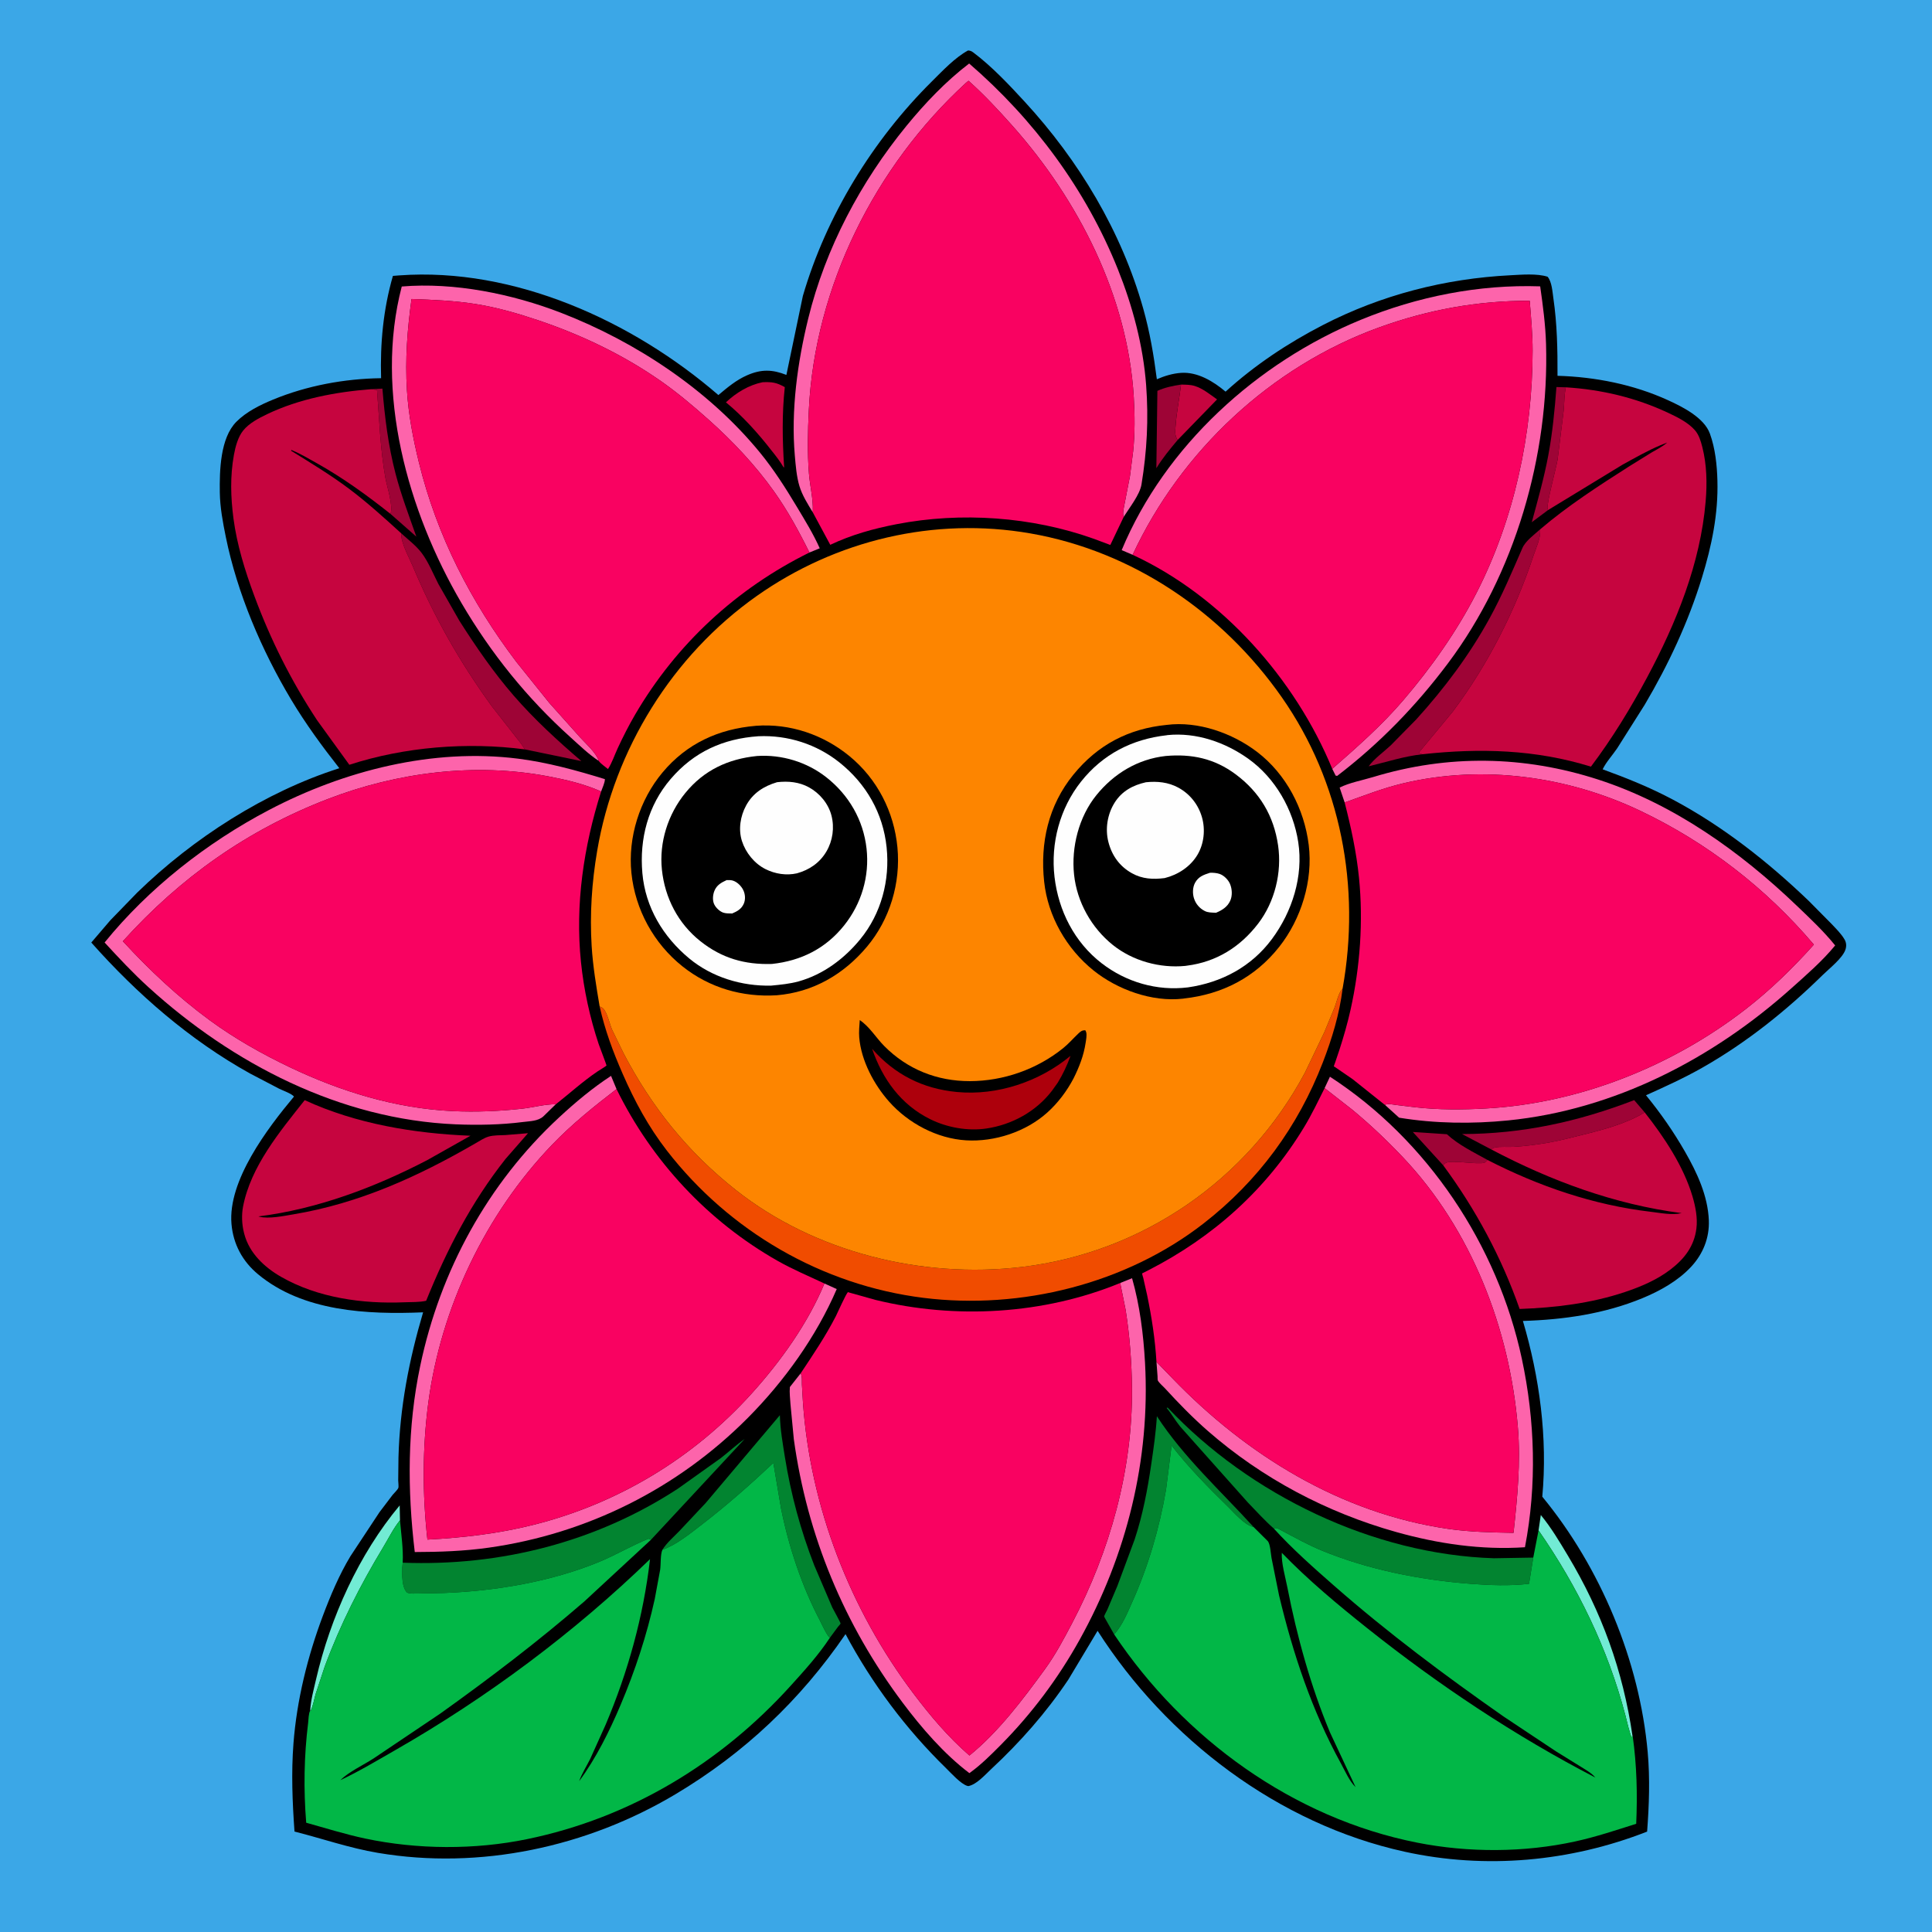
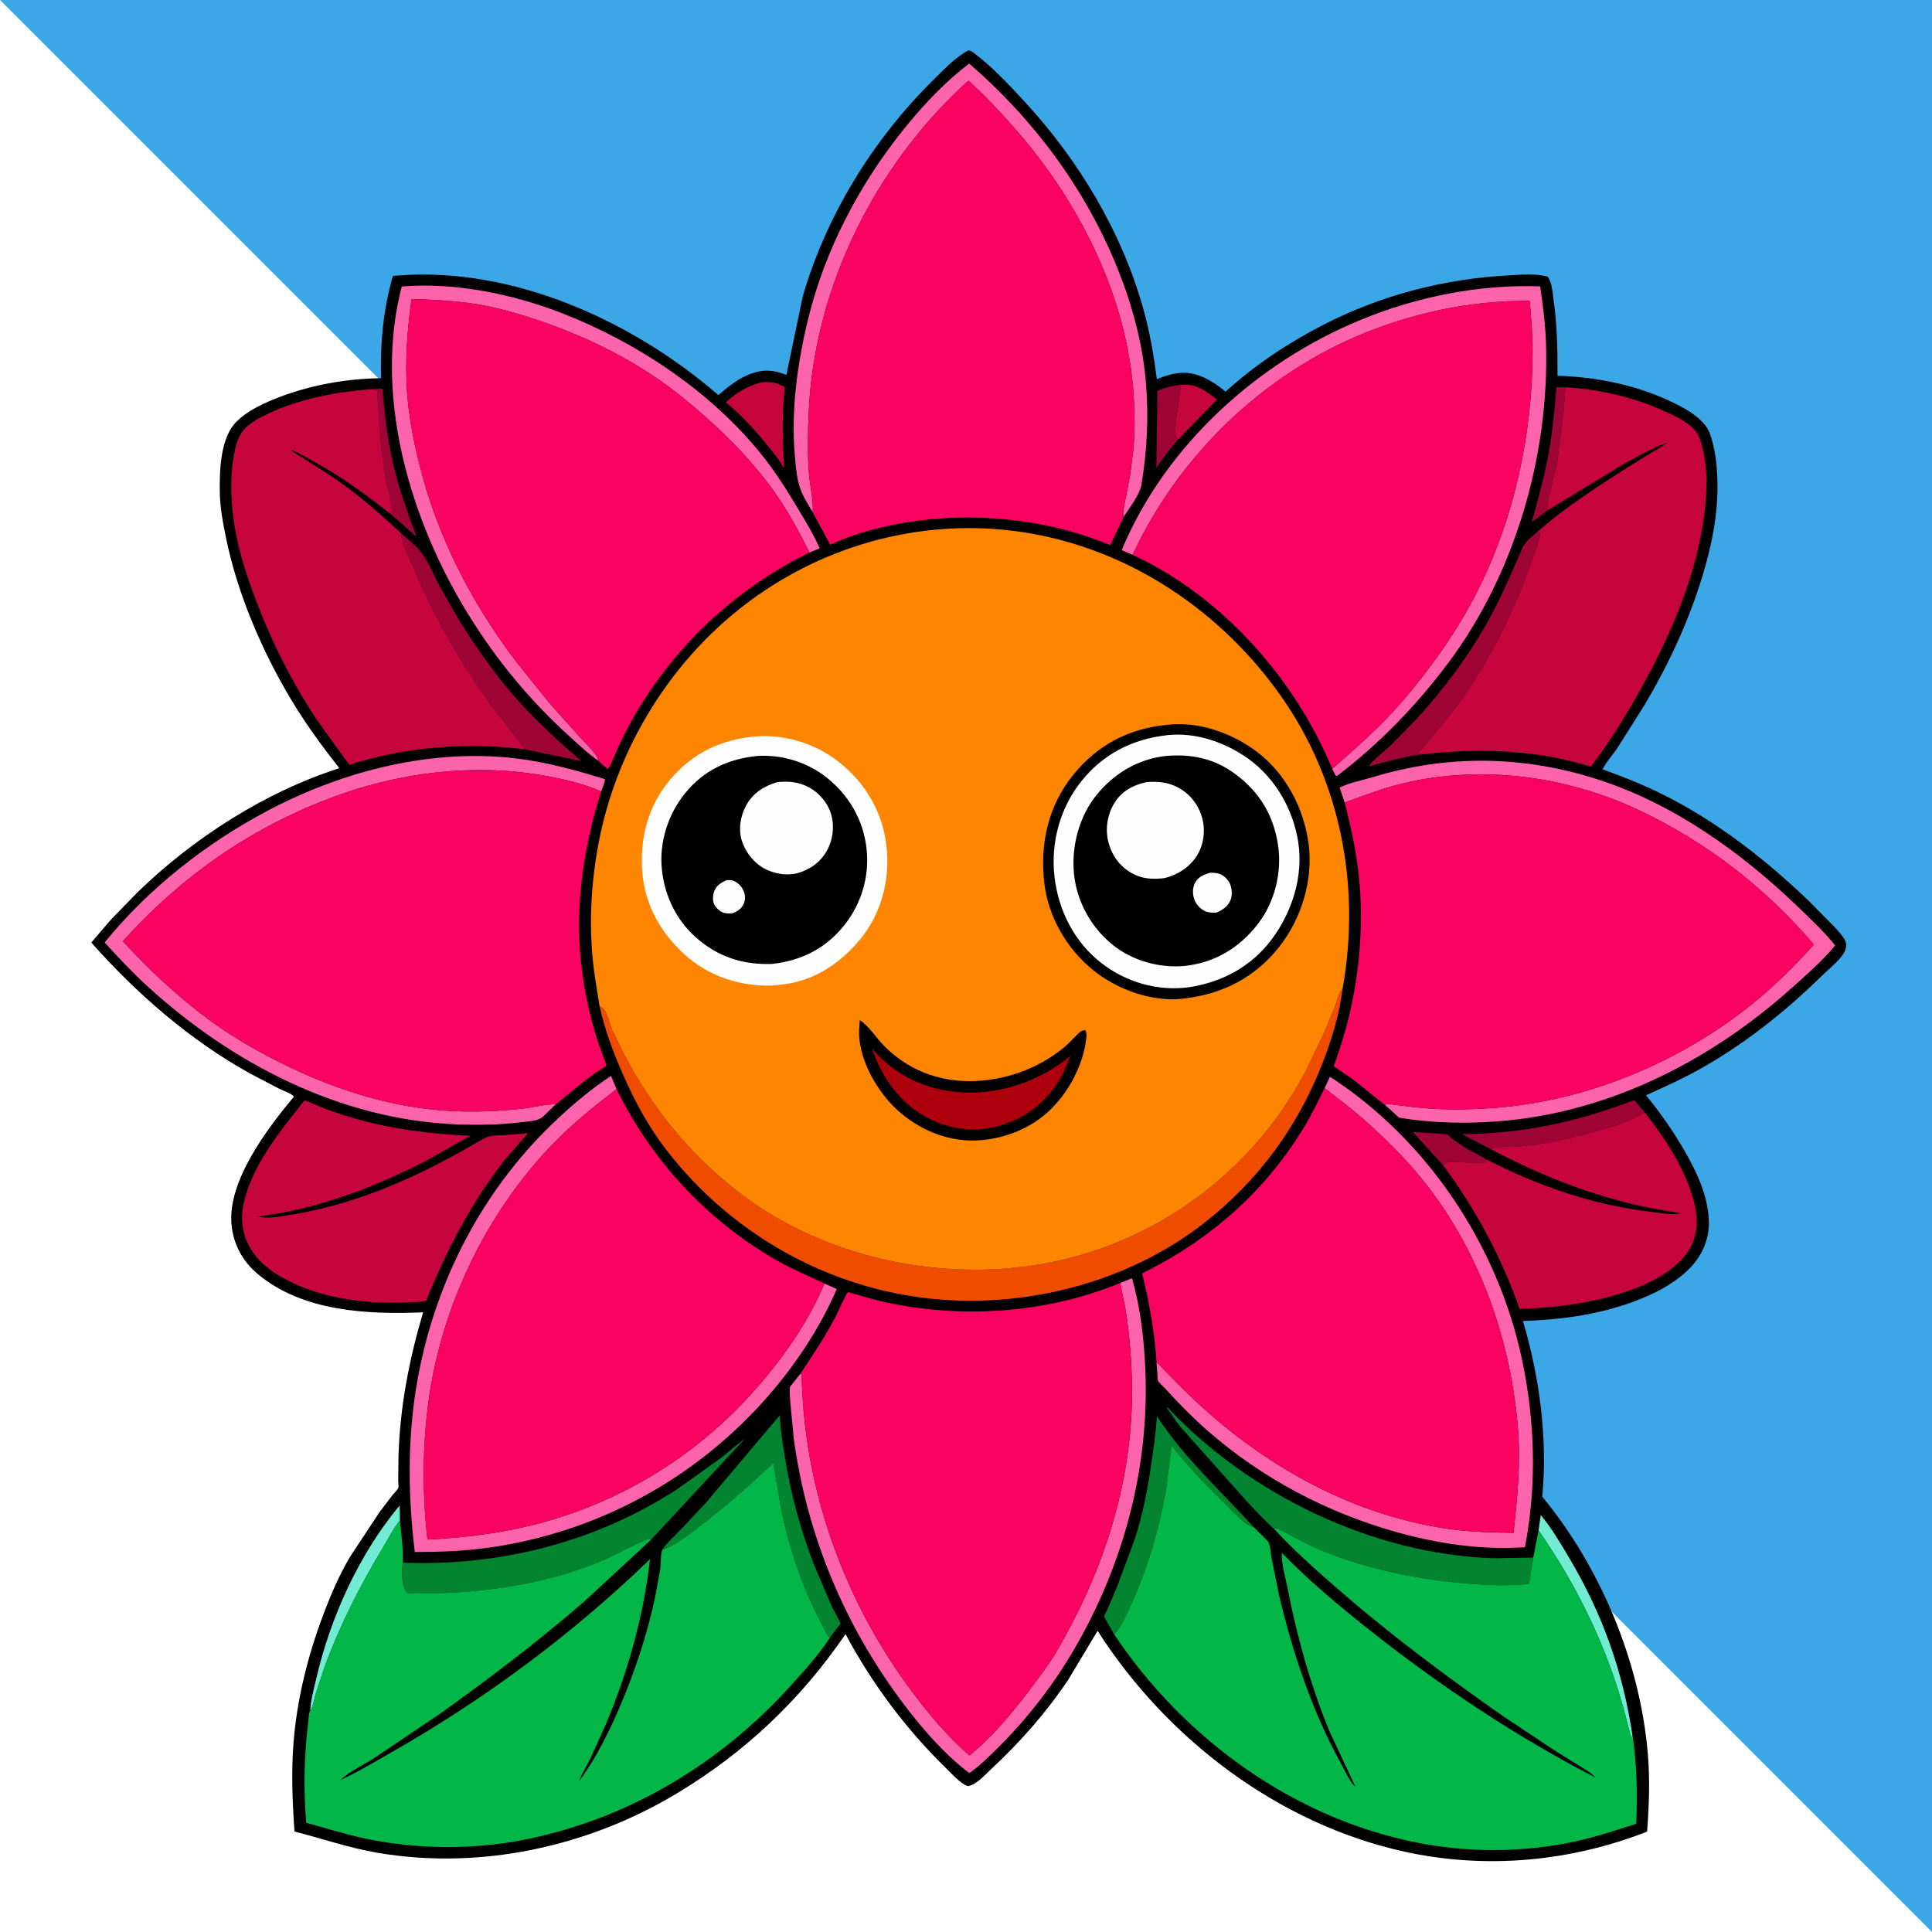
<svg xmlns="http://www.w3.org/2000/svg" version="1.1" style="display: block;" viewBox="0 0 2048 2048" width="1024" height="1024">
-   <path transform="translate(0,0)" fill="rgb(59,167,231)" d="M -0 -0 L 2048 0 L 2048 2048 L -0 2048 L -0 -0 z" />
+   <path transform="translate(0,0)" fill="rgb(59,167,231)" d="M -0 -0 L 2048 0 L 2048 2048 L -0 -0 z" />
  <path transform="translate(0,0)" fill="rgb(0,0,0)" d="M 1026.15 53.5 C 1028.65 53.638 1029.93 54.245 1031.94 55.763 C 1051.41 70.438 1069.61 89.781 1086.15 107.741 C 1143.7 170.25 1188.8 245.177 1211.92 327.278 C 1218.83 351.79 1223.07 376.809 1226.31 402.032 C 1234.41 398.52 1243.14 395.857 1251.99 395.251 C 1269.5 394.055 1286.32 404.307 1299.16 415.16 C 1330.13 386.988 1365.24 363.701 1402.37 344.537 C 1464.11 312.68 1531.76 295.295 1601 291.792 C 1612.82 291.194 1629.14 289.715 1640.5 293.338 C 1645.06 298.666 1645.63 309.23 1646.62 316.005 C 1650.64 343.599 1651.13 370.578 1651.03 398.366 C 1691.03 399.501 1731.69 407.569 1768.22 424.254 C 1783.62 431.29 1806.46 442.73 1812.59 459.712 C 1818.25 475.415 1820.07 492.88 1820.53 509.466 C 1821.5 544.933 1814.46 578.697 1804.09 612.455 C 1789.61 659.59 1768.58 704.559 1743.52 746.971 L 1714.26 793.255 C 1709.54 800.261 1702.41 808.041 1698.88 815.51 C 1724.64 824.875 1749.31 834.834 1773.55 847.74 C 1826.44 875.901 1874.24 913.662 1917.37 954.999 L 1941.37 979.25 C 1946.25 984.428 1951.65 989.666 1955.28 995.837 C 1957.28 999.261 1957.48 1002.98 1956.21 1006.72 C 1953.15 1015.75 1939.13 1026.67 1932.12 1033.55 C 1893.77 1071.18 1851.82 1104.85 1805.03 1131.5 C 1785.64 1142.55 1765.17 1151.88 1744.83 1161.03 C 1760.36 1179.99 1773.99 1199.6 1786.19 1220.85 C 1798.91 1243 1810.39 1267.57 1811.43 1293.54 C 1812.18 1312.17 1805.28 1329.32 1792.61 1342.89 C 1778.67 1357.84 1759.72 1368.41 1741.01 1376.13 C 1700.65 1392.78 1657.72 1398.93 1614.34 1400.26 C 1632.05 1460.1 1640.63 1524.19 1634.89 1586.55 C 1696.73 1661.65 1738.03 1760.75 1746.64 1857.5 C 1749.13 1885.47 1748.12 1913.61 1746.01 1941.57 C 1664.45 1973.55 1574.75 1981.73 1488.99 1962.89 C 1355.17 1933.49 1236.74 1843.33 1163.49 1728.73 L 1132.44 1780.5 C 1109.03 1815.46 1081.33 1846.82 1050.57 1875.44 C 1044.07 1881.49 1035.33 1891.59 1026.5 1893.34 L 1025.23 1893.07 C 1018.25 1890.85 1008.28 1879.65 1002.94 1874.44 C 960.258 1832.8 924.395 1784.8 896.302 1732.23 C 848.365 1802.24 788.985 1858.43 716.051 1901.95 C 622.199 1957.95 508.812 1982.41 400.594 1964.11 C 370.175 1958.97 341.872 1949.04 312.181 1941.51 C 309.956 1910.17 308.681 1879.4 311.094 1848 C 314.615 1802.18 326.081 1755.86 342.206 1712.94 C 350.288 1691.43 359.561 1669.4 371.441 1649.69 L 402.288 1602.97 L 416.194 1584.64 C 417.781 1582.68 421.412 1579.33 422.225 1577.27 C 422.773 1575.88 422.131 1570.98 422.116 1569.33 L 422.397 1545 C 423.813 1492.04 433.532 1441.86 448.506 1391.12 C 389.441 1393.58 321.211 1390.41 273.5 1350.75 C 257.003 1337.04 247.214 1318.79 245.379 1297.42 C 241.44 1251.54 283.406 1196.18 311.635 1162.42 C 309.08 1159.24 300.029 1156.11 296 1154.13 L 265.11 1137.99 C 201.209 1102.52 145.102 1053.6 96.78 999.13 L 116.913 975.584 L 145.513 946.112 C 204.605 888.618 280.967 839.432 359.699 814.338 C 341.333 790.943 323.94 767.209 308.649 741.668 C 277.414 689.496 251.501 628.832 239.385 569.277 C 236.227 553.754 233.237 537.89 233.007 522.015 C 232.675 499.014 233.418 464.356 250.542 447.119 C 261.214 436.377 275.741 429.251 289.571 423.552 C 325.419 408.782 365.284 401.404 403.97 400.904 C 402.896 364.102 406.251 327.961 416.501 292.462 L 423.344 291.927 C 545.233 283.098 670.84 340.423 761.514 418.776 C 771.062 410.761 780.442 402.84 792.002 397.788 C 806.95 391.255 818.685 391.532 833.609 397.432 L 851.074 313.699 C 875.868 228.756 925.205 148.3 988.048 86.081 C 999.458 74.785 1012.05 61.234 1026.15 53.5 z" />
  <path transform="translate(0,0)" fill="rgb(158,4,54)" d="M 1529.87 1235.27 L 1497.64 1199.93 L 1533.75 1202.33 C 1546.3 1213.81 1562.01 1221.35 1576.79 1229.58 C 1576.03 1230.28 1574.35 1232.25 1573.5 1232.57 C 1572.02 1233.15 1568.59 1232.98 1566.86 1233.03 C 1559.62 1233.23 1537.89 1230.05 1532.75 1232.65 C 1531.59 1233.23 1530.83 1234.4 1529.87 1235.27 z" />
  <path transform="translate(0,0)" fill="rgb(198,5,63)" d="M 1251.94 407.672 C 1256.63 407.786 1261.7 407.705 1266.22 409.066 C 1274.97 411.704 1282.75 418.17 1290.13 423.398 L 1248.39 466.357 C 1245.05 461.928 1245.79 456.975 1246.15 451.74 C 1247.18 436.881 1250.26 422.443 1251.94 407.672 z" />
  <path transform="translate(0,0)" fill="rgb(158,4,54)" d="M 1248.39 466.357 C 1240.3 476.007 1232.36 485.546 1225.79 496.324 L 1226.88 414.326 C 1234.98 410.684 1243.21 408.989 1251.94 407.672 C 1250.26 422.443 1247.18 436.881 1246.15 451.74 C 1245.79 456.975 1245.05 461.928 1248.39 466.357 z" />
  <path transform="translate(0,0)" fill="rgb(158,4,54)" d="M 1640.98 540.704 L 1623.77 553.558 C 1630.09 530.222 1636.72 506.846 1641.18 483.068 C 1645.7 459.001 1648.05 434.673 1649.89 410.278 L 1659.85 410.57 C 1658.15 418.454 1658.31 427.283 1657.55 435.382 L 1651.11 487.342 C 1649.49 496.682 1639.21 534.183 1640.5 539.504 C 1640.6 539.923 1640.82 540.304 1640.98 540.704 z" />
  <path transform="translate(0,0)" fill="rgb(158,4,54)" d="M 393.363 412.574 L 405.371 411.949 C 407.878 442.36 411.539 472.366 419.262 501.959 C 425.266 524.964 433.498 546.539 441.344 568.869 L 413.907 544.728 C 417.079 536.15 410.252 516.188 408.565 506.773 C 402.987 475.623 402.102 444.75 399.645 413.351 L 393.363 412.574 z" />
  <path transform="translate(0,0)" fill="rgb(114,235,212)" d="M 328.815 1813.36 C 329.352 1802.46 332.591 1790.73 335.047 1780.1 C 350.145 1714.76 380.46 1647.52 423.687 1595.8 L 423.999 1611.56 C 416.936 1620.25 412.141 1630.29 406.371 1639.83 C 381.767 1680.52 360.743 1721.97 344.214 1766.62 L 334.559 1795.86 C 332.917 1801.6 331.955 1808.02 329.39 1813.38 L 328.815 1813.36 z" />
  <path transform="translate(0,0)" fill="rgb(114,235,212)" d="M 1630.93 1622.27 L 1633.32 1605.97 C 1644.37 1619.39 1653.09 1634.14 1662 1649 C 1697.91 1708.89 1720.45 1771.01 1730.53 1840.21 L 1729.74 1841.58 C 1728.42 1841.22 1723.61 1820.78 1722.87 1817.95 C 1704.36 1747.59 1672.39 1681.93 1630.93 1622.27 z" />
  <path transform="translate(0,0)" fill="rgb(198,5,63)" d="M 808.352 405.171 C 818.468 404.737 823.084 405.433 831.925 410.372 C 828.833 438.804 829.376 466.677 831.209 495.143 L 830.777 495.561 C 826.906 489.078 822.522 483.336 817.766 477.478 C 803.933 459.608 787.037 440.815 769.505 426.491 C 780.418 416.255 793.661 408.187 808.352 405.171 z" />
  <path transform="translate(0,0)" fill="rgb(158,4,54)" d="M 1580.81 1218.45 L 1549.85 1202.15 C 1613.89 1201.97 1672.62 1189.15 1732.31 1166.18 L 1743.46 1179.18 C 1723.9 1191.21 1699.01 1197.64 1676.87 1203.13 C 1664.19 1206.27 1651.46 1209.63 1638.56 1211.73 C 1627.29 1213.57 1616.07 1215 1604.67 1215.67 C 1598.56 1216.03 1590.3 1215.16 1584.5 1216.45 C 1582.92 1216.8 1582.03 1217.5 1580.81 1218.45 z" />
  <path transform="translate(0,0)" fill="rgb(2,132,48)" d="M 1181.06 1732.54 L 1172.43 1717.29 C 1172.14 1716.75 1170.47 1713.96 1170.45 1713.6 C 1170.42 1712.52 1173.32 1707.4 1173.89 1706.12 L 1184.49 1681.1 L 1202.78 1631.88 C 1211.43 1605.59 1216.43 1579.16 1220.42 1551.81 C 1222.88 1534.98 1225.33 1518.24 1226.34 1501.24 C 1254.54 1544.65 1294.26 1580.64 1328.91 1618.76 L 1328.02 1618.53 C 1318.87 1616.03 1308.7 1604.02 1301.94 1597.41 C 1280.76 1576.7 1260.16 1555.82 1241.94 1532.39 L 1236.06 1579.04 C 1228.98 1620.12 1217.23 1660.25 1200.17 1698.31 C 1194.65 1710.61 1190.07 1722.29 1181.06 1732.54 z" />
  <path transform="translate(0,0)" fill="rgb(158,4,54)" d="M 1632.51 561.21 C 1633.72 569.52 1628.3 580.715 1625.64 588.736 C 1606.15 647.577 1577.18 704.707 1539.95 754.408 L 1504.28 797.5 L 1505 798.776 L 1507.93 799.523 C 1488.23 801.667 1469.94 807.718 1450.83 812.315 C 1456.96 803.997 1466.55 797.251 1474.16 790.198 L 1501.39 762.512 C 1531.19 729.617 1557.57 694.478 1578.97 655.5 C 1592.21 631.379 1602.83 606.189 1613.79 581 C 1617.13 573.337 1626.34 566.807 1632.51 561.21 z" />
  <path transform="translate(0,0)" fill="rgb(158,4,54)" d="M 425.305 565.342 C 432.386 571.788 441.14 578.442 446.901 586.063 C 454.21 595.733 459.091 608.089 464.632 618.912 L 487.008 658.105 C 504.425 685.484 523.207 712.798 544.492 737.33 C 566.462 762.65 590.881 784.999 616.279 806.787 L 556.279 794.37 C 554.797 791.692 553.118 789.474 551.346 787 L 521.186 748.484 C 486.99 701.251 459.838 653.326 437.283 599.577 C 433.331 590.159 424.834 575.282 425.305 565.342 z" />
  <path transform="translate(0,0)" fill="rgb(2,132,48)" d="M 702.138 1642.86 C 706.708 1635.49 714.028 1629.28 720.058 1623.06 L 748.133 1593.16 L 826.7 1500.16 C 827.101 1515.22 829.632 1529.66 832.012 1544.49 C 838.345 1583.94 848.66 1622.08 863.148 1659.34 L 882.254 1703.97 C 883.292 1706.11 891.168 1720.05 891.034 1721.05 C 890.965 1721.56 888.886 1723.72 888.411 1724.33 L 879.723 1736.09 C 876.514 1733.86 870.955 1721.27 868.974 1717.5 C 849.915 1681.23 836.112 1639.58 828.001 1599.39 L 819.777 1550.78 C 795.23 1573.87 770.695 1595.48 744.001 1616.08 C 731.851 1625.46 717.617 1637.06 703.253 1642.45 L 702.138 1642.86 z" />
  <path transform="translate(0,0)" fill="rgb(2,132,48)" d="M 426.889 1656.51 C 530.322 1660.45 631.651 1634.81 718.562 1578.09 L 764.113 1545.62 C 772.657 1538.98 780.489 1531.6 789.374 1525.39 L 690.035 1632.23 L 687.491 1631.07 C 669.583 1638.37 652.76 1648.43 634.758 1655.83 C 583.947 1676.71 525.247 1686.56 470.595 1688.64 L 443.48 1689.17 C 439.583 1689.18 435.161 1689.65 431.5 1688.23 C 425.743 1682.39 426.285 1669.45 426.425 1661.5 L 426.889 1656.51 z" />
  <path transform="translate(0,0)" fill="rgb(2,132,48)" d="M 1350.25 1620.27 C 1340.54 1611.8 1331.72 1601.88 1322.72 1592.63 L 1251.07 1512.23 C 1245.92 1505.94 1241.84 1498.59 1236.69 1492.5 L 1237.72 1492.09 C 1325 1584.72 1455.79 1647.81 1583.58 1651.82 L 1625.33 1651.11 L 1620.83 1678.88 C 1600.83 1681.29 1578.93 1680.45 1558.87 1678.91 C 1505.98 1674.85 1450.5 1663.97 1401.32 1643.7 C 1385.94 1637.36 1371.9 1629.45 1357.24 1621.71 C 1354.35 1620.19 1353.45 1619.25 1350.25 1620.27 z" />
  <path transform="translate(0,0)" fill="rgb(253,100,171)" d="M 1404.15 1153.45 L 1409.79 1141.38 C 1513.16 1208.33 1587.48 1320.03 1613.19 1440.21 C 1627.24 1505.91 1629.24 1574.06 1616.51 1640.14 C 1570.24 1643.24 1524.3 1636.46 1479.79 1623.94 C 1406.43 1603.31 1337.91 1567.12 1280.41 1516.9 C 1264.55 1503.04 1249.33 1487.46 1235.13 1471.92 C 1232.98 1469.58 1228.8 1466.09 1227.35 1463.39 C 1227.04 1462.82 1227.09 1459.66 1227.05 1458.95 L 1225.9 1443.64 L 1242.85 1461.12 C 1321.4 1542.59 1421.54 1604.17 1535 1620.66 C 1558.09 1624.02 1581.13 1624.42 1604.4 1624.88 C 1608.45 1587.28 1612.11 1550.73 1608.98 1512.82 C 1600.37 1408.49 1559.62 1303.15 1486.91 1226.5 C 1470.1 1208.78 1452.19 1191.78 1433.34 1176.24 L 1404.15 1153.45 z" />
  <path transform="translate(0,0)" fill="rgb(253,100,171)" d="M 861.547 543.027 C 856.329 534.428 850.358 525.027 847.453 515.344 C 844.35 505.003 843.474 493.576 842.542 482.845 C 838.373 434.836 845.35 384.224 856.761 337.653 C 875.027 263.109 912.405 192.75 960.865 133.466 C 980.425 109.538 1002.73 86.082 1027.35 67.32 C 1095.91 126.552 1151.15 200.97 1184.93 285.274 C 1200.57 324.306 1211.83 366.298 1214.96 408.358 C 1217.63 444.269 1215.85 478.046 1210.02 513.595 C 1208.23 524.449 1197.12 538.333 1191.25 547.785 C 1189.95 545.031 1190.91 540.924 1191.34 537.931 L 1197.81 504.691 L 1201.19 478.286 C 1203.15 459.477 1202.96 439.729 1201.84 420.859 C 1195.47 314.213 1143.09 211.787 1072.92 133.006 C 1058.24 116.528 1043.15 100.292 1026.66 85.604 L 1023.95 87.836 C 927.72 176.073 863.703 303.82 857.395 434.652 C 856.313 457.086 855.744 479.574 857.525 501.99 C 858.57 515.148 862.151 528.939 861.604 542.055 L 861.547 543.027 z" />
  <path transform="translate(0,0)" fill="rgb(253,100,171)" d="M 634.805 806.65 C 624.091 799.671 614.424 790.252 604.923 781.704 C 558.847 740.253 520.545 692.756 489.205 639.273 C 432.14 541.888 396.704 415.501 425.873 303.708 C 481.484 299.032 542.931 311.545 594.688 331.568 C 674.235 362.341 751.658 413.674 805.854 480.079 C 820.391 497.891 832.702 517.214 844.5 536.903 C 853.136 551.317 862.124 565.847 868.957 581.218 L 858.017 585.686 C 846.975 563.336 834.964 541.319 820.5 520.968 C 800.763 493.199 776.824 467.821 751.456 445.148 C 734.815 430.275 717.367 415.582 698.992 402.876 C 659.604 375.639 616.133 354.911 570.861 339.623 C 549.505 332.411 527.183 325.948 504.9 322.384 C 482.11 318.739 459.274 317.766 436.248 316.964 C 431.751 349.377 429.364 380.923 431.387 413.693 C 432.986 439.579 437.898 465.119 444.073 490.263 C 463.172 568.033 499.092 637.856 547.307 701.562 L 582.308 745.143 L 614.819 781.517 C 621.114 788.451 631.89 797.826 634.805 806.65 z" />
  <path transform="translate(0,0)" fill="rgb(253,100,171)" d="M 1187.45 1360.03 L 1200.04 1354.97 C 1208.27 1383.77 1212.1 1414.58 1213.76 1444.42 C 1219.49 1547.32 1194.38 1648.32 1144.4 1738.28 C 1121.71 1779.13 1093.62 1816.67 1060.72 1849.85 C 1050.47 1860.19 1039.46 1871.17 1027.58 1879.59 C 1000.72 1859.25 976.872 1831.66 956.716 1804.74 C 894.877 1722.16 855.64 1627.91 841.485 1525.59 L 837.935 1488.44 C 837.593 1482.59 836.727 1476.13 837.292 1470.32 L 848.723 1455.82 C 850.559 1459.19 849.913 1463.73 850.052 1467.5 L 851.156 1486.4 C 858.823 1597.37 901.365 1706.47 968.131 1795 C 986.211 1818.97 1004.92 1841.15 1027.63 1860.92 C 1058.25 1836.19 1084.73 1800.97 1107.78 1769.26 C 1118.94 1753.91 1127.75 1737.25 1136.55 1720.49 C 1176.55 1644.31 1200.74 1558.23 1199.93 1471.78 C 1199.67 1444.04 1197.54 1415.73 1193.18 1388.34 L 1187.45 1360.03 z" />
  <path transform="translate(0,0)" fill="rgb(253,100,171)" d="M 1200.64 588.121 L 1189.03 583.148 C 1235.04 472.621 1332.68 384.201 1442.37 339.058 C 1502.42 314.348 1567.61 301.346 1632.66 303.543 C 1635.54 323.775 1638.27 344.262 1638.87 364.703 C 1642.35 482.676 1605.99 608.343 1534.95 703.074 C 1500.85 748.537 1462.57 787.973 1417.45 822.5 L 1415.82 822.182 L 1412.24 814.985 C 1438.52 791.969 1464.6 769.066 1487.42 742.407 C 1517.09 707.742 1544.16 669.482 1565 628.823 C 1605.25 550.284 1624.55 459.73 1624.63 371.822 C 1624.64 354.137 1622.95 336.49 1621.57 318.874 C 1566.49 318.655 1513.74 328.312 1462 347.033 C 1347.52 388.451 1251.82 478.086 1200.64 588.121 z" />
  <path transform="translate(0,0)" fill="rgb(253,100,171)" d="M 589.159 1170.57 L 575.881 1183.5 C 570.257 1188.53 561.633 1188.44 554.5 1189.36 C 531.15 1192.36 506.432 1192.82 482.922 1191.83 C 360.736 1186.68 246.49 1127.61 157.223 1046.33 C 140.934 1031.5 125.795 1015.29 110.888 999.094 C 157.529 941.541 219.485 893.104 284.927 858.73 C 364.772 816.792 458.736 792.86 549.135 804.212 C 580.164 808.108 611.399 816.69 641.227 825.921 C 641.166 829.943 638.551 835.135 637.206 839 C 619.175 830.993 600.324 826.594 581 822.929 C 503.355 808.201 420.903 818.694 347.375 847.033 C 262.231 879.85 191.306 930.096 130.237 997.733 C 158.186 1028.21 189.096 1057.17 222.5 1081.64 C 248.692 1100.82 277.716 1117.23 307 1131.21 C 361.211 1157.08 419.403 1174.96 479.737 1177.81 C 504.389 1178.97 529.406 1177.95 553.914 1175.21 C 565.464 1173.91 577.583 1170.41 589.159 1170.57 z" />
  <path transform="translate(0,0)" fill="rgb(253,100,171)" d="M 1425.39 850.66 L 1420.07 834.882 C 1430.22 829.702 1444.63 827.026 1455.67 823.67 C 1534.93 799.578 1615.63 800.926 1694.31 826.414 C 1774.01 852.234 1844.58 902.574 1904.57 960.009 C 1918.82 973.659 1932.91 986.808 1945.34 1002.2 C 1931.78 1018.79 1914.8 1033.43 1898.85 1047.71 C 1815.44 1122.39 1711.28 1176.38 1598.81 1187.68 C 1560.54 1191.52 1521.1 1191.03 1483.11 1184.8 L 1468.05 1171.17 C 1471.82 1169.64 1475.74 1170.8 1479.75 1171.29 L 1499.13 1173.62 C 1524.36 1176.57 1550.05 1176.45 1575.38 1175.03 C 1674.32 1169.5 1772.62 1130.14 1850.76 1069.52 C 1877.06 1049.11 1900.59 1026.1 1922.77 1001.33 C 1872.04 941.559 1810.08 893.568 1739.36 859.777 C 1661.69 822.67 1571.68 810.408 1487.57 830.314 C 1466.11 835.392 1446.11 843.32 1425.39 850.66 z" />
  <path transform="translate(0,0)" fill="rgb(253,100,171)" d="M 873.931 1360.56 L 886.975 1366.48 C 865.311 1416.79 831.268 1464.25 792.671 1503.07 C 718.304 1577.85 622.521 1625.86 517.995 1640.6 C 491.813 1644.29 466.077 1645.16 439.673 1645.23 C 431.76 1578.93 431.677 1513.42 445.46 1447.81 C 466.629 1347.05 516.958 1254.61 592.645 1184.52 C 609.969 1168.47 627.958 1153.39 647.762 1140.46 L 648.078 1141.32 L 653.556 1154.47 C 629.594 1172.88 606.206 1191.66 585.223 1213.5 C 514.821 1286.77 467.204 1386.5 453.997 1487.28 C 447.713 1535.22 447.744 1583.98 453.082 1632.04 C 490.798 1630.12 528.384 1625.68 565.074 1616.5 C 654.799 1594.06 735.082 1545.64 796.977 1476.98 C 827.6 1443.01 856.365 1402.9 873.931 1360.56 z" />
  <path transform="translate(0,0)" fill="rgb(240,76,0)" d="M 635.644 1066.87 C 636.883 1067.38 638.249 1067.97 639.241 1068.9 C 643.658 1073.04 646.17 1085.3 648.703 1091.21 L 661.039 1116.56 C 691.008 1173.87 729.215 1221.31 780.029 1261.48 C 863.613 1327.55 977.202 1355.45 1082.49 1343.12 C 1210.68 1328.12 1322.81 1250.67 1383.37 1136.88 L 1403.92 1094 L 1414.77 1067.79 C 1417.06 1061.7 1418.59 1053.47 1422.67 1048.49 L 1423.24 1047.82 C 1419.91 1074.93 1412.12 1100.66 1402.3 1126.09 C 1375.95 1194.31 1333.84 1251.72 1276.03 1296.76 C 1193.68 1360.92 1082.29 1388.62 979.123 1375.8 C 871.386 1362.41 773.138 1305.19 706.875 1219.63 C 687.319 1194.38 672.873 1167.56 660.091 1138.37 C 649.776 1114.81 641.251 1092.03 635.644 1066.87 z" />
  <path transform="translate(0,0)" fill="rgb(198,5,63)" d="M 1580.81 1218.45 C 1582.03 1217.5 1582.92 1216.8 1584.5 1216.45 C 1590.3 1215.16 1598.56 1216.03 1604.67 1215.67 C 1616.07 1215 1627.29 1213.57 1638.56 1211.73 C 1651.46 1209.63 1664.19 1206.27 1676.87 1203.13 C 1699.01 1197.64 1723.9 1191.21 1743.46 1179.18 C 1764.06 1205.36 1784.73 1236.34 1794.18 1268.45 C 1797.32 1279.13 1799.66 1291.11 1798.26 1302.26 C 1795.89 1321.15 1785.5 1334.51 1770.72 1345.79 C 1756.44 1356.7 1739.48 1363.92 1722.54 1369.59 C 1686.53 1381.65 1648.71 1386.19 1610.88 1387.56 C 1591.7 1332.89 1564.27 1281.86 1529.87 1235.27 C 1530.83 1234.4 1531.59 1233.23 1532.75 1232.65 C 1537.89 1230.05 1559.62 1233.23 1566.86 1233.03 C 1568.59 1232.98 1572.02 1233.15 1573.5 1232.57 C 1574.35 1232.25 1576.03 1230.28 1576.79 1229.58 C 1631.31 1257.56 1689.08 1277.38 1750.11 1284.57 C 1760.18 1285.76 1772.68 1288.37 1782.62 1285.96 C 1711.55 1276.78 1643.95 1251.74 1580.81 1218.45 z" />
  <path transform="translate(0,0)" fill="rgb(198,5,63)" d="M 323.001 1166.2 C 377.468 1191.38 439.191 1201.55 498.723 1203.94 L 452.938 1229.75 C 397.44 1258.64 336.247 1281.71 274 1289.44 L 274.741 1289.71 C 284.602 1292.4 300.982 1288.92 311.029 1287.25 C 380.671 1275.63 442.895 1247.35 503.562 1212.23 C 507.972 1209.75 513.144 1206.18 517.992 1204.81 C 523.502 1203.26 530.141 1203.48 535.829 1203.21 L 559.715 1201.25 L 535.912 1228.5 C 499.512 1274.59 473.693 1324.63 451.74 1378.88 C 444.584 1380.55 436.265 1380.14 428.892 1380.46 C 384.515 1382.35 336.926 1375.84 297.904 1353.47 C 280.292 1343.37 264.328 1328.38 258.99 1308.18 L 258.564 1306.5 C 256.375 1298.12 255.985 1287.66 257.622 1279.12 C 265.816 1236.41 296.699 1199.43 323.001 1166.2 z" />
  <path transform="translate(0,0)" fill="rgb(198,5,63)" d="M 1659.85 410.57 C 1697.51 412.906 1733.92 421.508 1768.15 437.542 C 1777.93 442.128 1789.39 447.727 1796.61 455.982 C 1801.03 461.031 1802.93 467.641 1804.56 474.029 C 1809.3 492.609 1809.69 512.43 1808.07 531.456 C 1802.48 597.431 1776.96 660.186 1745.97 718.122 C 1728.4 750.963 1708.9 782.931 1686.45 812.682 C 1627.59 794.42 1568.78 792.877 1507.93 799.523 L 1505 798.776 L 1504.28 797.5 L 1539.95 754.408 C 1577.18 704.707 1606.15 647.577 1625.64 588.736 C 1628.3 580.715 1633.72 569.52 1632.51 561.21 C 1661.72 536.245 1695.17 514.64 1727.55 494.015 L 1750.6 479.752 C 1756.21 476.446 1762.43 473.422 1767.31 469.101 L 1760 472.035 C 1746.32 477.777 1732.97 485.445 1719.95 492.585 L 1640.98 540.704 C 1640.82 540.304 1640.6 539.923 1640.5 539.504 C 1639.21 534.183 1649.49 496.682 1651.11 487.342 L 1657.55 435.382 C 1658.31 427.283 1658.15 418.454 1659.85 410.57 z" />
  <path transform="translate(0,0)" fill="rgb(198,5,63)" d="M 556.279 794.37 C 495.21 786.382 429.021 791.649 370.32 810.696 L 336.108 763.452 C 308.569 721.621 286.787 678.149 269.424 631.211 C 259.707 604.941 251.152 577.495 247.483 549.628 C 244.513 527.068 243.879 504.712 247.959 482.219 C 249.522 473.604 252.25 463.194 257.844 456.307 C 264.162 448.53 274.253 443.296 283.145 439.034 C 317.123 422.749 356.038 415.441 393.363 412.574 L 399.645 413.351 C 402.102 444.75 402.987 475.623 408.565 506.773 C 410.252 516.188 417.079 536.15 413.907 544.728 C 388.937 524.898 363.591 506.56 335.734 490.953 C 327.06 486.094 318.171 480.818 309 476.984 L 308.5 477.758 C 329.022 490.523 349.998 503.135 369.361 517.626 C 389.101 532.398 407.116 548.771 425.305 565.342 C 424.834 575.282 433.331 590.159 437.283 599.577 C 459.838 653.326 486.99 701.251 521.186 748.484 L 551.346 787 C 553.118 789.474 554.797 791.692 556.279 794.37 z" />
  <path transform="translate(0,0)" fill="rgb(249,2,97)" d="M 1225.9 1443.64 C 1224.46 1419.79 1220.89 1396.39 1216.03 1373 L 1211.94 1354.79 C 1211.8 1354.26 1210.55 1350.13 1210.63 1349.9 C 1210.65 1349.83 1216.56 1346.89 1217.32 1346.51 C 1286.08 1311.33 1342.36 1261 1382.43 1194.77 C 1390.48 1181.47 1397.22 1167.36 1404.15 1153.45 L 1433.34 1176.24 C 1452.19 1191.78 1470.1 1208.78 1486.91 1226.5 C 1559.62 1303.15 1600.37 1408.49 1608.98 1512.82 C 1612.11 1550.73 1608.45 1587.28 1604.4 1624.88 C 1581.13 1624.42 1558.09 1624.02 1535 1620.66 C 1421.54 1604.17 1321.4 1542.59 1242.85 1461.12 L 1225.9 1443.64 z" />
  <path transform="translate(0,0)" fill="rgb(249,2,97)" d="M 653.556 1154.47 C 690.922 1230.77 750.47 1294.72 824.5 1336.66 C 840.526 1345.74 857.304 1352.75 873.931 1360.56 C 856.365 1402.9 827.6 1443.01 796.977 1476.98 C 735.082 1545.64 654.799 1594.06 565.074 1616.5 C 528.384 1625.68 490.798 1630.12 453.082 1632.04 C 447.744 1583.98 447.713 1535.22 453.997 1487.28 C 467.204 1386.5 514.821 1286.77 585.223 1213.5 C 606.206 1191.66 629.594 1172.88 653.556 1154.47 z" />
  <path transform="translate(0,0)" fill="rgb(249,2,97)" d="M 634.805 806.65 C 631.89 797.826 621.114 788.451 614.819 781.517 L 582.308 745.143 L 547.307 701.562 C 499.092 637.856 463.172 568.033 444.073 490.263 C 437.898 465.119 432.986 439.579 431.387 413.693 C 429.364 380.923 431.751 349.377 436.248 316.964 C 459.274 317.766 482.11 318.739 504.9 322.384 C 527.183 325.948 549.505 332.411 570.861 339.623 C 616.133 354.911 659.604 375.639 698.992 402.876 C 717.367 415.582 734.815 430.275 751.456 445.148 C 776.824 467.821 800.763 493.199 820.5 520.968 C 834.964 541.319 846.975 563.336 858.017 585.686 C 780.55 623.963 716.894 682.837 673.246 757.5 C 666.518 769.007 660.388 781.09 654.779 793.189 C 651.468 800.332 648.73 808.727 644.489 815.24 C 642.135 813.171 636.136 809.151 634.805 806.65 z" />
  <path transform="translate(0,0)" fill="rgb(249,2,97)" d="M 1200.64 588.121 C 1251.82 478.086 1347.52 388.451 1462 347.033 C 1513.74 328.312 1566.49 318.655 1621.57 318.874 C 1622.95 336.49 1624.64 354.137 1624.63 371.822 C 1624.55 459.73 1605.25 550.284 1565 628.823 C 1544.16 669.482 1517.09 707.742 1487.42 742.407 C 1464.6 769.066 1438.52 791.969 1412.24 814.985 C 1372.96 719.633 1295.22 631.899 1200.64 588.121 z" />
  <path transform="translate(0,0)" fill="rgb(249,2,97)" d="M 848.723 1455.82 C 862.021 1435.83 875.054 1416.59 886.061 1395.15 C 888.098 1391.18 896.797 1371.28 898.879 1369.76 C 899.143 1369.57 899.506 1369.95 899.819 1370.04 L 927.996 1377.93 C 1012.82 1398.73 1106.4 1393.39 1187.45 1360.03 L 1193.18 1388.34 C 1197.54 1415.73 1199.67 1444.04 1199.93 1471.78 C 1200.74 1558.23 1176.55 1644.31 1136.55 1720.49 C 1127.75 1737.25 1118.94 1753.91 1107.78 1769.26 C 1084.73 1800.97 1058.25 1836.19 1027.63 1860.92 C 1004.92 1841.15 986.211 1818.97 968.131 1795 C 901.365 1706.47 858.823 1597.37 851.156 1486.4 L 850.052 1467.5 C 849.913 1463.73 850.559 1459.19 848.723 1455.82 z" />
  <path transform="translate(0,0)" fill="rgb(249,2,97)" d="M 861.547 543.027 L 861.604 542.055 C 862.151 528.939 858.57 515.148 857.525 501.99 C 855.744 479.574 856.313 457.086 857.395 434.652 C 863.703 303.82 927.72 176.073 1023.95 87.836 L 1026.66 85.604 C 1043.15 100.292 1058.24 116.528 1072.92 133.006 C 1143.09 211.787 1195.47 314.213 1201.84 420.859 C 1202.96 439.729 1203.15 459.477 1201.19 478.286 L 1197.81 504.691 L 1191.34 537.931 C 1190.91 540.924 1189.95 545.031 1191.25 547.785 L 1176.98 577.682 L 1159.45 571.134 C 1093.81 547.661 1018.69 542.419 950.326 555.674 C 925.871 560.416 902.677 566.845 880.116 577.517 L 861.547 543.027 z" />
  <path transform="translate(0,0)" fill="rgb(2,183,71)" d="M 702.138 1642.86 L 703.253 1642.45 C 717.617 1637.06 731.851 1625.46 744.001 1616.08 C 770.695 1595.48 795.23 1573.87 819.777 1550.78 L 828.001 1599.39 C 836.112 1639.58 849.915 1681.23 868.974 1717.5 C 870.955 1721.27 876.514 1733.86 879.723 1736.09 C 867.814 1754.21 852.807 1770.77 838.283 1786.82 C 763.764 1869.21 667.895 1927.08 558.75 1949.56 C 503.198 1961.01 442.483 1960.67 387 1948.91 C 365.885 1944.43 345.361 1937.93 324.588 1932.16 C 321.711 1896.59 322.279 1861.52 326.648 1826.13 C 327.023 1823.09 327.11 1815.85 328.815 1813.36 L 329.39 1813.38 C 331.955 1808.02 332.917 1801.6 334.559 1795.86 L 344.214 1766.62 C 360.743 1721.97 381.767 1680.52 406.371 1639.83 C 412.141 1630.29 416.936 1620.25 423.999 1611.56 C 425.274 1626.31 427.609 1641.73 426.889 1656.51 L 426.425 1661.5 C 426.285 1669.45 425.743 1682.39 431.5 1688.23 C 435.161 1689.65 439.583 1689.18 443.48 1689.17 L 470.595 1688.64 C 525.247 1686.56 583.947 1676.71 634.758 1655.83 C 652.76 1648.43 669.583 1638.37 687.491 1631.07 L 690.035 1632.23 L 619.42 1697.59 C 570.518 1739.93 519.513 1778.71 466.933 1816.31 L 395.999 1864.04 C 384.826 1871.25 370.065 1877.97 360.706 1887.09 C 380.45 1877.83 399.818 1866.2 418.763 1855.35 C 516.191 1799.57 608.386 1730.9 689.061 1652.75 C 682.087 1713.12 665.74 1772.32 641.994 1828.25 L 625.596 1864.62 C 621.743 1872.3 616.82 1880.02 613.912 1888.12 C 631.836 1863.86 646.131 1834.97 657.865 1807.27 C 673.289 1770.85 685.554 1733.64 694.063 1695 L 699.789 1664.05 C 700.608 1658.18 699.94 1647.97 702.138 1642.86 z" />
  <path transform="translate(0,0)" fill="rgb(249,2,97)" d="M 1425.39 850.66 C 1446.11 843.32 1466.11 835.392 1487.57 830.314 C 1571.68 810.408 1661.69 822.67 1739.36 859.777 C 1810.08 893.568 1872.04 941.559 1922.77 1001.33 C 1900.59 1026.1 1877.06 1049.11 1850.76 1069.52 C 1772.62 1130.14 1674.32 1169.5 1575.38 1175.03 C 1550.05 1176.45 1524.36 1176.57 1499.13 1173.62 L 1479.75 1171.29 C 1475.74 1170.8 1471.82 1169.64 1468.05 1171.17 L 1467.88 1171.13 L 1433.7 1143.85 L 1414.9 1130.95 C 1414.57 1130.74 1413.98 1130.69 1413.92 1130.31 C 1413.87 1130 1415.2 1126.64 1415.39 1126.08 L 1419.87 1112.77 C 1424.4 1098.76 1428.52 1084.46 1431.71 1070.09 C 1441.74 1024.8 1445.23 976.723 1440.6 930.527 C 1437.88 903.326 1432.17 877.092 1425.39 850.66 z" />
  <path transform="translate(0,0)" fill="rgb(2,183,71)" d="M 1181.06 1732.54 C 1190.07 1722.29 1194.65 1710.61 1200.17 1698.31 C 1217.23 1660.25 1228.98 1620.12 1236.06 1579.04 L 1241.94 1532.39 C 1260.16 1555.82 1280.76 1576.7 1301.94 1597.41 C 1308.7 1604.02 1318.87 1616.03 1328.02 1618.53 L 1328.91 1618.76 L 1344.02 1633.77 C 1346.61 1637.1 1347.08 1647.2 1347.87 1651.51 L 1355.86 1691.18 C 1370.63 1753.13 1390.69 1813.36 1421.42 1869.31 C 1425.76 1877.2 1430.45 1888.22 1437 1894.46 L 1409.73 1836.2 C 1389.49 1787.64 1374.69 1734.35 1364.67 1682.72 C 1362.52 1671.64 1358.17 1657.07 1358.76 1646.03 C 1387.02 1675.21 1418.24 1701.18 1449.99 1726.45 C 1525.21 1786.31 1605.75 1839.98 1691.13 1884.28 C 1687.15 1879.47 1681.31 1876.34 1676.07 1873.02 L 1649.15 1856.34 L 1593.94 1819.63 C 1531.83 1776.18 1471.11 1730.85 1414.1 1680.84 C 1392.19 1661.62 1369.87 1641.87 1350.25 1620.27 C 1353.45 1619.25 1354.35 1620.19 1357.24 1621.71 C 1371.9 1629.45 1385.94 1637.36 1401.32 1643.7 C 1450.5 1663.97 1505.98 1674.85 1558.87 1678.91 C 1578.93 1680.45 1600.83 1681.29 1620.83 1678.88 L 1625.33 1651.11 L 1630.93 1622.27 C 1672.39 1681.93 1704.36 1747.59 1722.87 1817.95 C 1723.61 1820.78 1728.42 1841.22 1729.74 1841.58 L 1730.53 1840.21 L 1730.73 1840.36 C 1735.12 1871.56 1735.8 1901.87 1734.45 1933.29 C 1713.08 1940.07 1692.03 1947.1 1670.09 1951.94 C 1615.87 1963.88 1556.67 1964.05 1502.24 1953.28 C 1370.79 1927.24 1255.07 1843.12 1181.06 1732.54 z" />
  <path transform="translate(0,0)" fill="rgb(249,2,97)" d="M 589.159 1170.57 C 577.583 1170.41 565.464 1173.91 553.914 1175.21 C 529.406 1177.95 504.389 1178.97 479.737 1177.81 C 419.403 1174.96 361.211 1157.08 307 1131.21 C 277.716 1117.23 248.692 1100.82 222.5 1081.64 C 189.096 1057.17 158.186 1028.21 130.237 997.733 C 191.306 930.096 262.231 879.85 347.375 847.033 C 420.903 818.694 503.355 808.201 581 822.929 C 600.324 826.594 619.175 830.993 637.206 839 C 618.744 897.49 609.551 958.535 615.853 1019.83 C 618.864 1049.13 625.281 1078.7 634.582 1106.65 C 635.21 1108.54 643.082 1129.12 642.94 1129.5 C 642.733 1130.05 634.614 1134.96 633.48 1135.72 C 617.931 1146.2 603.946 1158.96 589.241 1170.57 L 589.159 1170.57 z" />
  <path transform="translate(0,0)" fill="rgb(253,133,0)" d="M 635.644 1066.87 C 632.075 1045.74 628.512 1024.41 627.184 1003 C 625.076 968.995 627.337 935.535 633.015 902 C 651.23 794.433 712.657 695.015 801.912 631.963 C 886.128 572.47 990.416 547.7 1092.23 565.426 C 1200.72 584.313 1296.03 649.383 1358.77 739.152 C 1421.69 829.169 1442.5 940.609 1423.24 1047.82 L 1422.67 1048.49 C 1418.59 1053.47 1417.06 1061.7 1414.77 1067.79 L 1403.92 1094 L 1383.37 1136.88 C 1322.81 1250.67 1210.68 1328.12 1082.49 1343.12 C 977.202 1355.45 863.613 1327.55 780.029 1261.48 C 729.215 1221.31 691.008 1173.87 661.039 1116.56 L 648.703 1091.21 C 646.17 1085.3 643.658 1073.04 639.241 1068.9 C 638.249 1067.97 636.883 1067.38 635.644 1066.87 z" />
  <path transform="translate(0,0)" fill="rgb(0,0,0)" d="M 911.381 1081.34 C 921.946 1088.47 928.384 1099.78 937.255 1108.75 C 961.791 1133.57 993.276 1146.09 1028.04 1146.05 C 1063.64 1146.01 1099.18 1133.52 1126.95 1111.13 C 1132.96 1106.28 1137.63 1100.73 1143.19 1095.5 C 1145.62 1093.21 1147.19 1092.01 1150.5 1092.18 C 1150.87 1092.92 1151.22 1093.5 1151.43 1094.29 C 1152.25 1097.46 1151.31 1102.1 1150.82 1105.37 C 1148.77 1118.97 1144.07 1131.02 1137.95 1143.26 C 1130.8 1156.81 1121.41 1169.26 1109.99 1179.5 C 1087.33 1199.8 1054.31 1210.6 1024.15 1208.8 C 993.379 1206.97 962.947 1190.79 942.611 1167.92 C 926.461 1149.75 912.849 1124.29 910.814 1099.65 C 910.317 1093.64 910.995 1087.35 911.381 1081.34 z" />
  <path transform="translate(0,0)" fill="rgb(173,0,12)" d="M 924.453 1111.77 C 948.514 1139.08 977.99 1154.09 1014.37 1157.56 C 1057.15 1161.65 1102 1146.53 1134.79 1119.24 C 1131.12 1129.46 1126.91 1138.35 1121.29 1147.65 L 1115.15 1156.23 C 1098.27 1178.25 1072.79 1192.27 1045.5 1196.28 C 1025.8 1199.18 1003.98 1195.24 986.129 1186.43 C 955 1171.06 935.525 1143.94 924.453 1111.77 z" />
-   <path transform="translate(0,0)" fill="rgb(0,0,0)" d="M 801.022 769.419 L 801.356 769.368 C 837.449 766.694 872.797 778.758 900.62 801.654 C 929.97 825.807 947.744 860.615 951.317 898.308 C 954.885 935.946 943.318 974.662 918.961 1003.61 C 894.212 1033.03 861.76 1051.84 823.25 1055.04 C 786.952 1057.22 752.176 1047.22 723.592 1024.5 C 692.985 1000.17 673.317 964.194 669.329 925.334 C 665.462 887.657 678.02 847.952 702.192 818.973 C 727.885 788.169 761.636 772.776 801.022 769.419 z" />
  <path transform="translate(0,0)" fill="rgb(254,254,254)" d="M 803.966 780.44 C 835.083 779.065 865.636 788.849 889.963 808.301 C 918.247 830.917 936.07 861.963 939.846 898.174 C 943.486 933.074 934.228 968.362 911.892 995.649 C 895.004 1016.28 872.587 1033.06 846.668 1040.29 C 837.184 1042.93 827.295 1043.85 817.529 1044.79 C 786.476 1045.56 754.672 1035.97 730.591 1015.98 C 702.924 993.021 684.128 961.861 680.941 925.598 C 677.741 889.181 686.922 853.772 710.971 825.73 C 735.673 796.926 766.568 783.022 803.966 780.44 z" />
  <path transform="translate(0,0)" fill="rgb(0,0,0)" d="M 802.45 801.393 C 828.719 799.63 855.325 807.736 876 824.004 C 899.845 842.767 915.17 869.222 918.571 899.446 C 921.885 928.899 913.195 958.004 894.753 981.059 C 875.184 1005.52 849.104 1018.54 818.245 1021.83 C 789.494 1022.69 765.256 1015.81 742.5 997.763 C 718.83 978.994 704.813 951.917 701.654 921.952 C 698.589 892.889 708.067 863.183 726.452 840.616 C 746.159 816.427 771.832 804.483 802.45 801.393 z" />
  <path transform="translate(0,0)" fill="rgb(254,254,254)" d="M 770.303 932.93 C 772.456 932.878 774.697 932.841 776.783 933.451 C 781.403 934.802 785.886 939.301 787.922 943.591 C 790.047 948.069 790.42 953.613 788.353 958.17 C 785.873 963.638 781.412 966.093 776.125 968.34 C 773.236 968.296 769.83 968.389 767.048 967.549 C 763.171 966.379 759.083 962.505 757.256 958.948 C 755.082 954.713 755.532 948.823 757.234 944.5 C 759.682 938.284 764.528 935.581 770.303 932.93 z" />
  <path transform="translate(0,0)" fill="rgb(254,254,254)" d="M 823.724 829.164 C 835.524 827.813 847.068 828.847 857.612 834.65 C 868.89 840.857 878.131 851.884 881.375 864.464 C 884.684 877.297 882.755 891.174 876.042 902.602 C 868.964 914.65 857.961 922.118 844.707 925.786 C 833.523 928.28 821.755 926.421 811.559 921.354 C 799.754 915.489 790.45 903.933 786.479 891.503 C 782.555 879.219 784.771 865.195 790.84 854 C 798.056 840.689 809.582 833.389 823.724 829.164 z" />
  <path transform="translate(0,0)" fill="rgb(0,0,0)" d="M 1236.77 768.416 C 1269.91 764.189 1306.39 777.094 1332.5 797 C 1363.41 820.571 1382.59 857.489 1387.31 895.71 C 1391.96 933.359 1379.38 974.16 1355.99 1003.75 C 1330.42 1036.08 1295.82 1053.89 1255.25 1058.43 L 1253.96 1058.63 C 1221.19 1062.37 1184.46 1049.06 1159.13 1028.68 C 1130.59 1005.72 1110.8 971.258 1106.86 934.737 C 1102.41 893.525 1111.3 853.811 1137.75 821.287 C 1163.61 789.478 1196.31 772.424 1236.77 768.416 z" />
  <path transform="translate(0,0)" fill="rgb(254,254,254)" d="M 1236.75 779.397 L 1237.64 779.226 C 1268.09 776.148 1298.9 786.863 1323.42 804.429 C 1351.9 824.838 1370.87 858.166 1376.19 892.669 C 1381.77 928.855 1369.8 966.488 1348.23 995.524 C 1326.46 1024.82 1294.83 1041.55 1259.24 1046.67 C 1226.49 1050.69 1193.73 1041.15 1167.74 1021.05 C 1138.94 998.779 1122.03 965.41 1117.83 929.602 C 1113.65 893.815 1123.46 856.895 1145.9 828.601 C 1169.01 799.465 1200.17 783.507 1236.75 779.397 z" />
  <path transform="translate(0,0)" fill="rgb(0,0,0)" d="M 1235.65 801.382 C 1263.28 798.96 1287.35 804.039 1309.85 820.797 C 1335.34 839.781 1350.29 864.789 1354.84 896.286 C 1358.97 924.814 1351.34 955.951 1333.8 978.92 C 1314.75 1003.87 1289.35 1019.68 1258.28 1023.63 L 1256.5 1023.89 C 1229.6 1026.53 1200.82 1018.67 1179.69 1001.74 C 1157.01 983.566 1141.64 956.184 1138.56 927.223 C 1135.45 898.016 1143.63 865.807 1162.29 842.807 C 1180.92 819.849 1206.21 804.676 1235.65 801.382 z" />
  <path transform="translate(0,0)" fill="rgb(254,254,254)" d="M 1282.59 925.184 C 1285.85 925.037 1289.76 925.338 1292.85 926.398 C 1297.48 927.984 1302.08 932.66 1303.93 937.145 C 1306.13 942.494 1306.51 949.539 1304.06 954.895 C 1301.08 961.412 1295.34 964.986 1288.97 967.582 L 1287.95 967.516 C 1284.28 967.328 1280.47 967.437 1277.12 965.712 C 1271.48 962.807 1267.56 958.227 1265.64 952.184 C 1264.03 947.117 1264.23 940.539 1266.78 935.832 C 1270.34 929.253 1275.87 927.343 1282.59 925.184 z" />
  <path transform="translate(0,0)" fill="rgb(254,254,254)" d="M 1214.76 829.213 C 1226.73 827.972 1238.4 829.118 1249.09 834.931 C 1261.4 841.621 1270.28 852.863 1274.14 866.359 C 1277.88 879.461 1276.31 894.498 1269.31 906.21 C 1261.76 918.847 1248.64 927.315 1234.58 930.809 C 1222.28 932.346 1210.95 931.857 1199.83 925.635 C 1186.82 918.349 1178.65 906.928 1174.96 892.612 C 1171.36 878.652 1173.88 863.083 1181.53 850.887 C 1189.27 838.55 1200.9 832.342 1214.76 829.213 z" />
</svg>